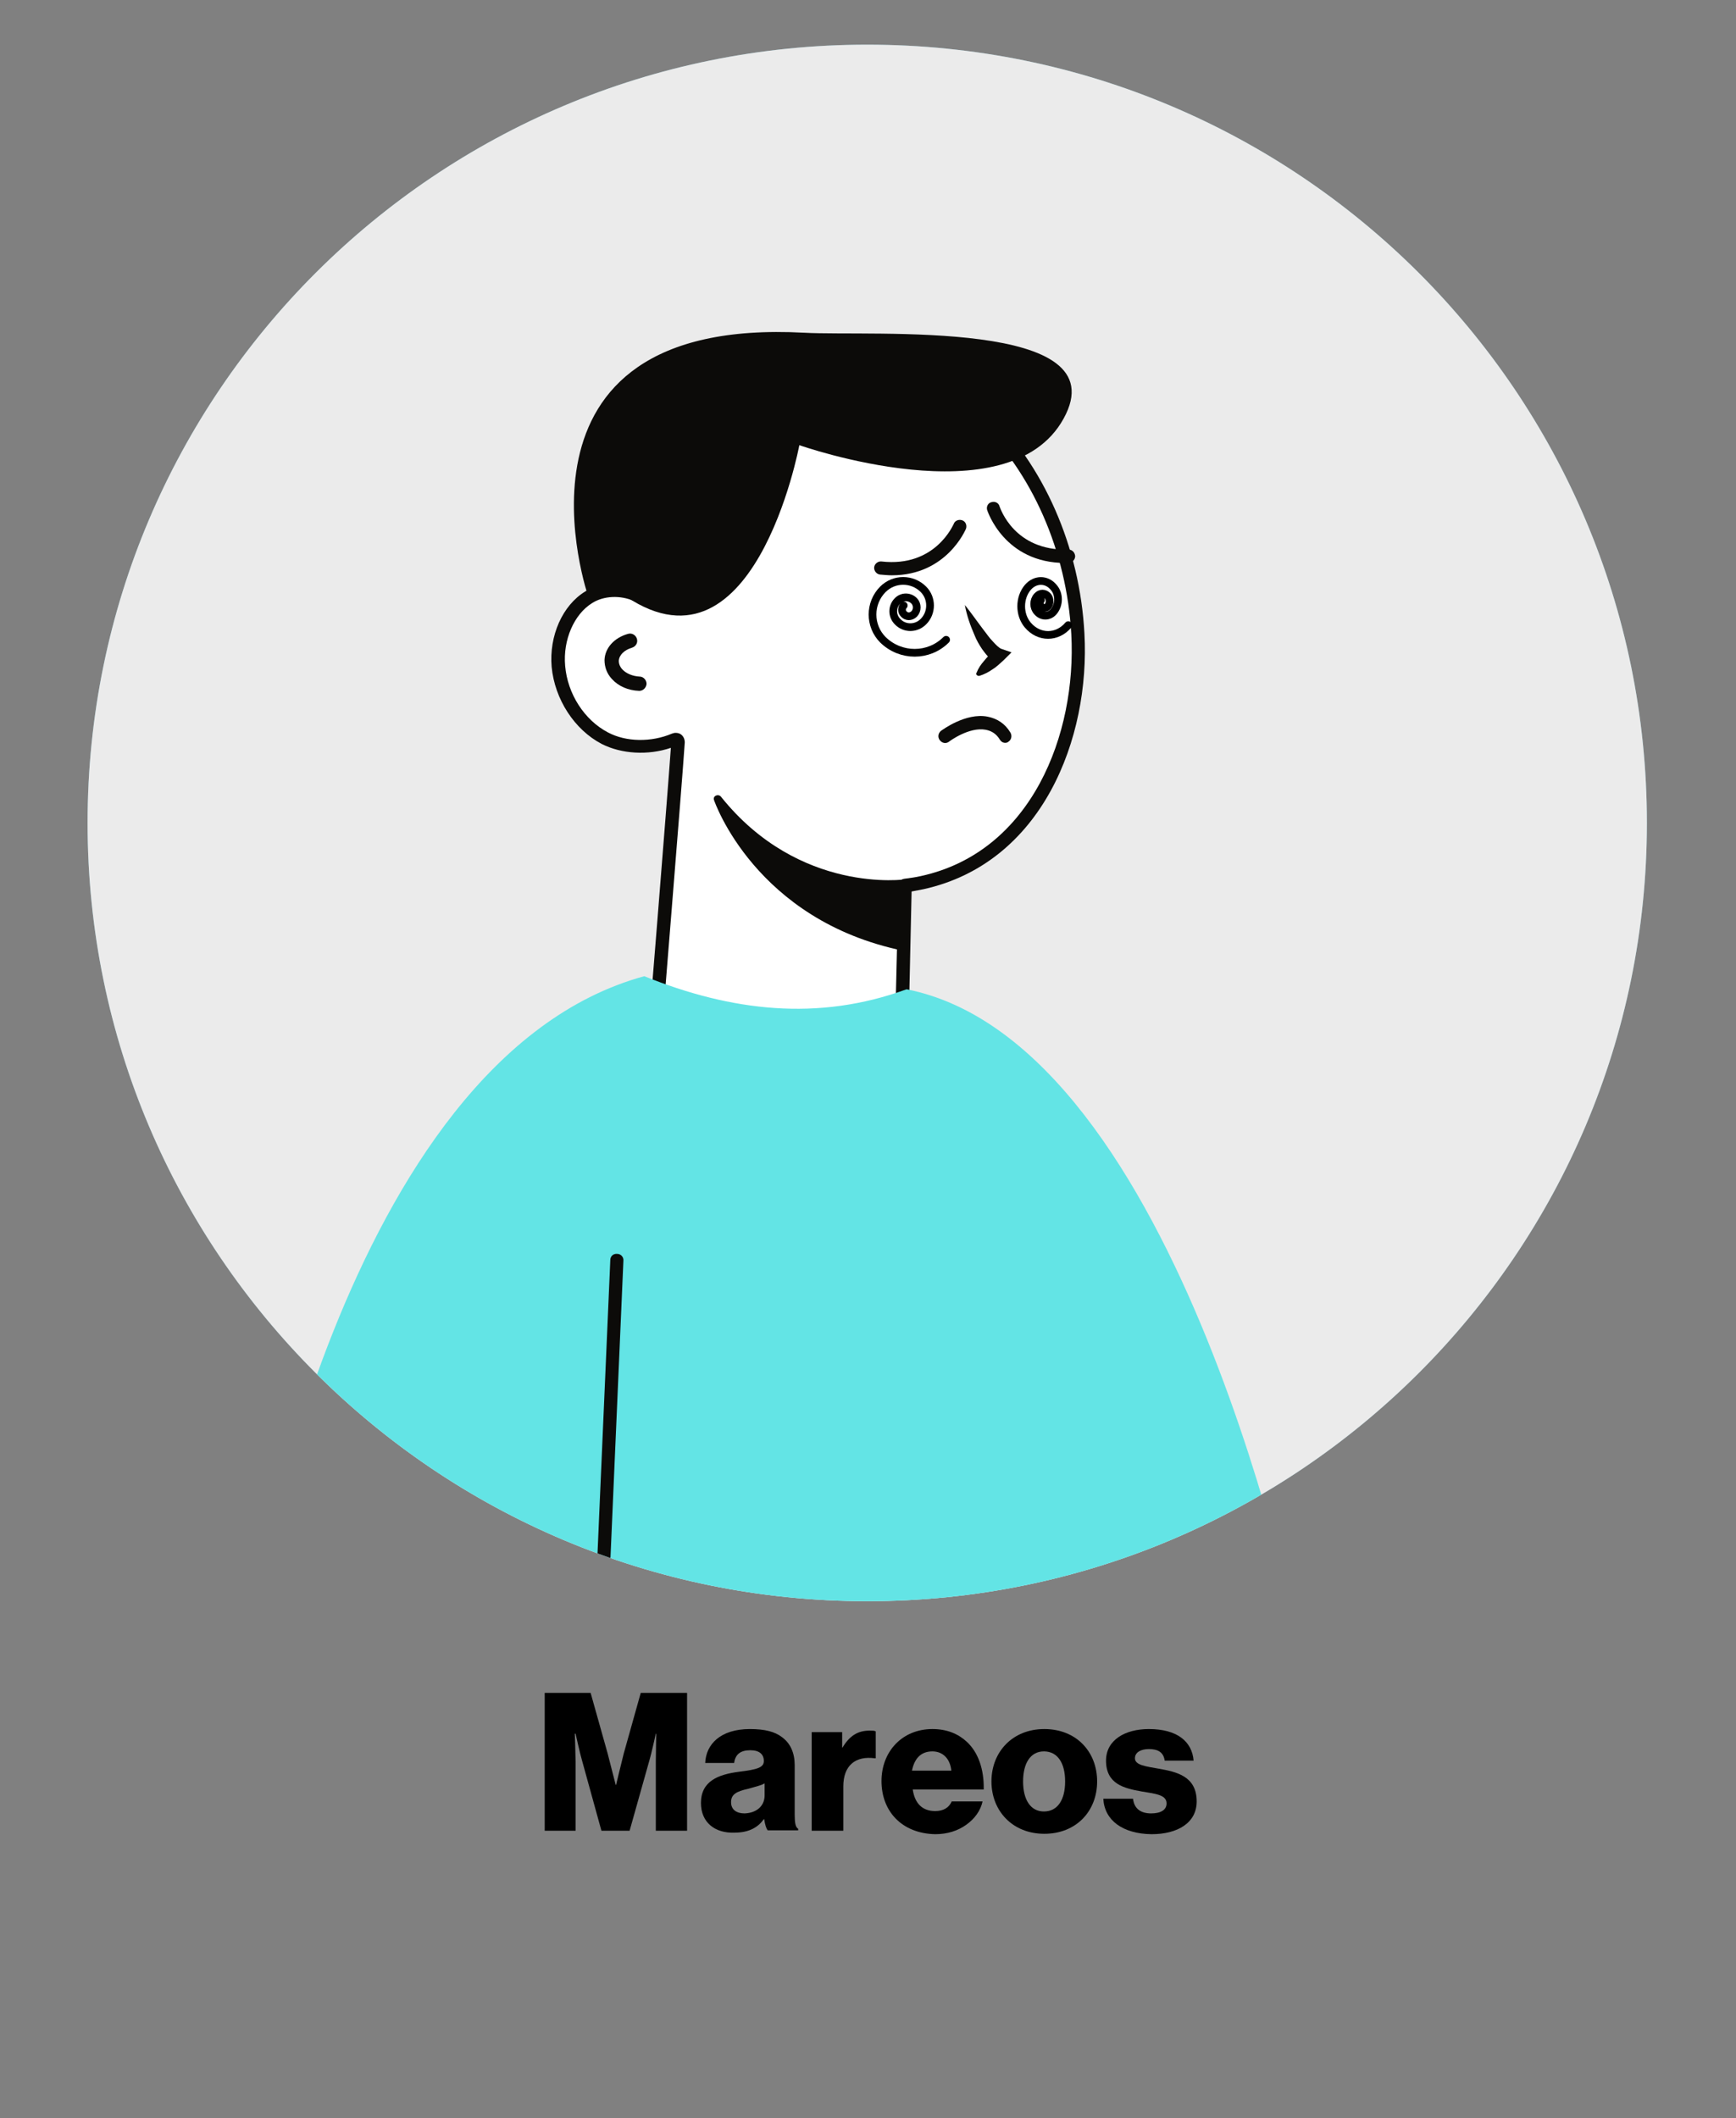
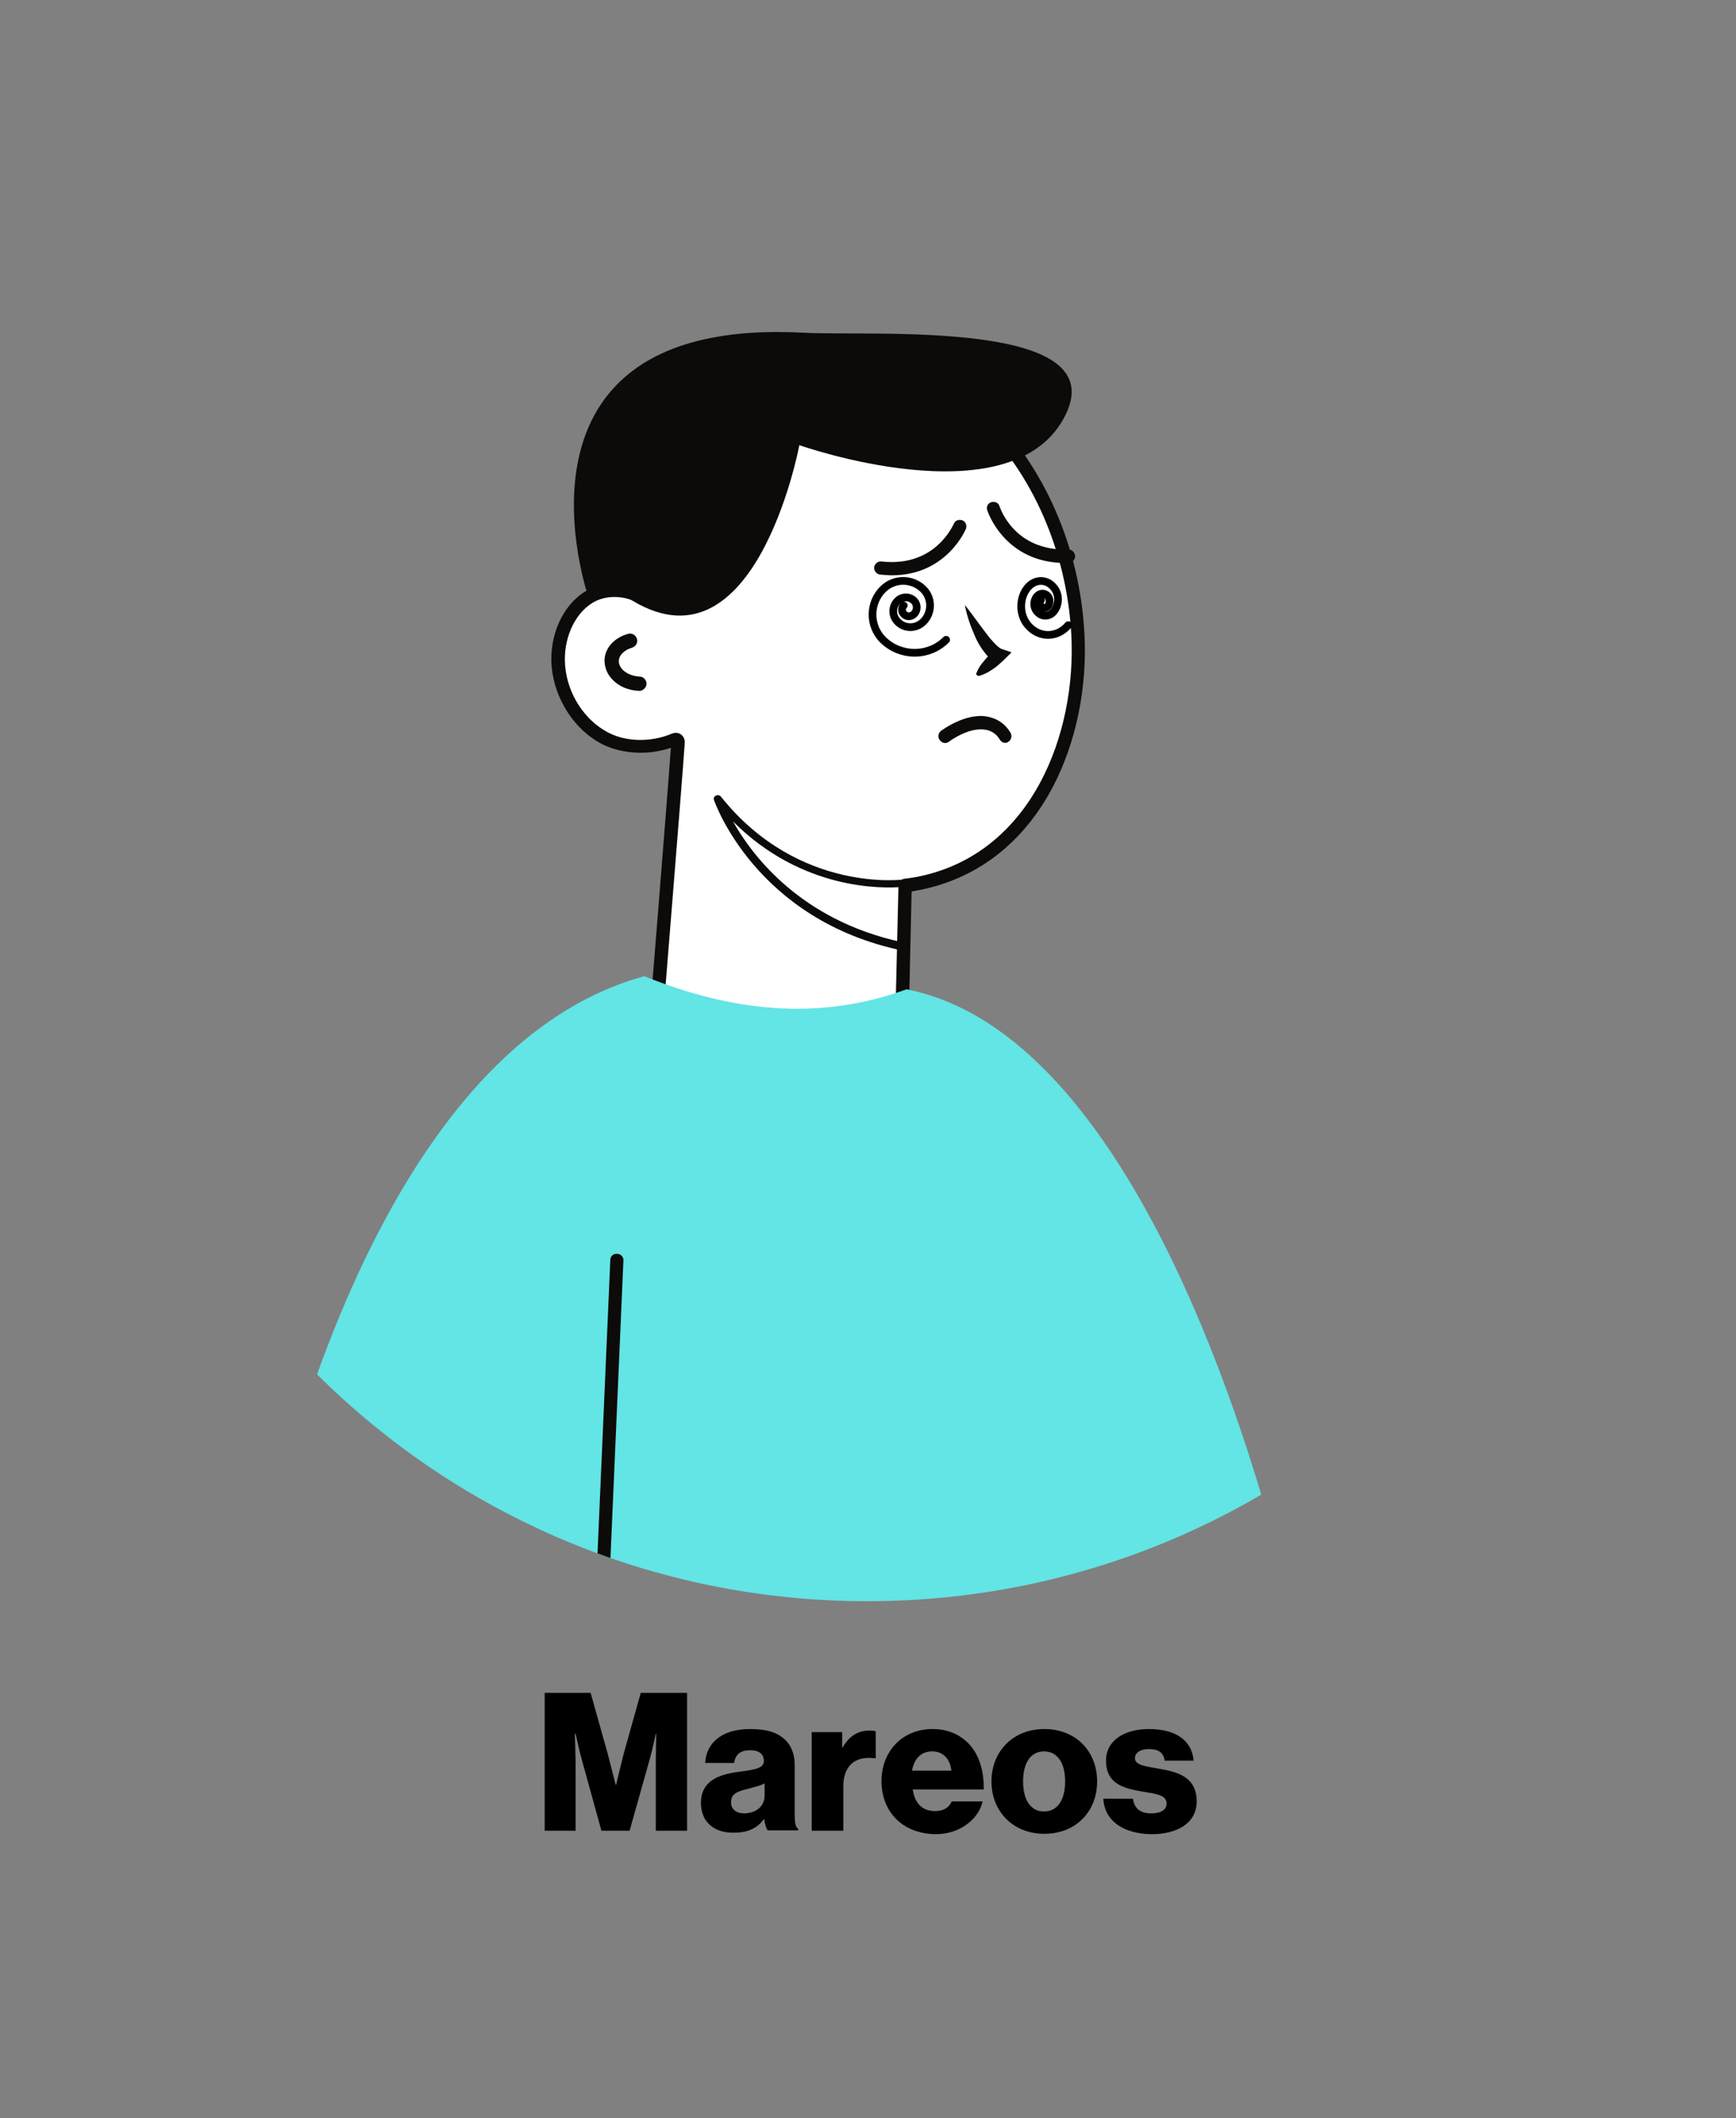
<svg xmlns="http://www.w3.org/2000/svg" width="200px" height="244px" viewBox="0 0 200 244" version="1.1">
  <rect x="0" y="0" width="200" height="244" fill="#808080" stroke="none" />
  <defs>
    <clipPath id="clip1">
      <path d="M 10 5 L 190 5 L 190 185 L 10 185 Z M 10 5 " />
    </clipPath>
    <clipPath id="clip2">
-       <path d="M 189.734 94.805 C 189.734 144.324 149.52 184.465 99.91 184.465 C 50.305 184.465 10.09 144.324 10.09 94.805 C 10.09 45.289 50.305 5.145 99.91 5.145 C 149.52 5.145 189.734 45.289 189.734 94.805 Z M 189.734 94.805 " />
-     </clipPath>
+       </clipPath>
    <clipPath id="clip3">
      <path d="M 63 47 L 125 47 L 125 119 L 63 119 Z M 63 47 " />
    </clipPath>
    <clipPath id="clip4">
      <path d="M 189.734 94.805 C 189.734 144.324 149.52 184.465 99.91 184.465 C 50.305 184.465 10.09 144.324 10.09 94.805 C 10.09 45.289 50.305 5.145 99.91 5.145 C 149.52 5.145 189.734 45.289 189.734 94.805 Z M 189.734 94.805 " />
    </clipPath>
    <clipPath id="clip5">
      <path d="M 63 38 L 125 38 L 125 138 L 63 138 Z M 63 38 " />
    </clipPath>
    <clipPath id="clip6">
      <path d="M 189.734 94.805 C 189.734 144.324 149.52 184.465 99.91 184.465 C 50.305 184.465 10.09 144.324 10.09 94.805 C 10.09 45.289 50.305 5.145 99.91 5.145 C 149.52 5.145 189.734 45.289 189.734 94.805 Z M 189.734 94.805 " />
    </clipPath>
    <clipPath id="clip7">
      <path d="M 69 72 L 75 72 L 75 80 L 69 80 Z M 69 72 " />
    </clipPath>
    <clipPath id="clip8">
      <path d="M 189.734 94.805 C 189.734 144.324 149.52 184.465 99.91 184.465 C 50.305 184.465 10.09 144.324 10.09 94.805 C 10.09 45.289 50.305 5.145 99.91 5.145 C 149.52 5.145 189.734 45.289 189.734 94.805 Z M 189.734 94.805 " />
    </clipPath>
    <clipPath id="clip9">
      <path d="M 111 69 L 117 69 L 117 78 L 111 78 Z M 111 69 " />
    </clipPath>
    <clipPath id="clip10">
      <path d="M 189.734 94.805 C 189.734 144.324 149.52 184.465 99.91 184.465 C 50.305 184.465 10.09 144.324 10.09 94.805 C 10.09 45.289 50.305 5.145 99.91 5.145 C 149.52 5.145 189.734 45.289 189.734 94.805 Z M 189.734 94.805 " />
    </clipPath>
    <clipPath id="clip11">
      <path d="M 82 92 L 105 92 L 105 110 L 82 110 Z M 82 92 " />
    </clipPath>
    <clipPath id="clip12">
      <path d="M 189.734 94.805 C 189.734 144.324 149.52 184.465 99.91 184.465 C 50.305 184.465 10.09 144.324 10.09 94.805 C 10.09 45.289 50.305 5.145 99.91 5.145 C 149.52 5.145 189.734 45.289 189.734 94.805 Z M 189.734 94.805 " />
    </clipPath>
    <clipPath id="clip13">
      <path d="M 82 91 L 105 91 L 105 110 L 82 110 Z M 82 91 " />
    </clipPath>
    <clipPath id="clip14">
      <path d="M 189.734 94.805 C 189.734 144.324 149.52 184.465 99.91 184.465 C 50.305 184.465 10.09 144.324 10.09 94.805 C 10.09 45.289 50.305 5.145 99.91 5.145 C 149.52 5.145 189.734 45.289 189.734 94.805 Z M 189.734 94.805 " />
    </clipPath>
    <clipPath id="clip15">
      <path d="M 108 82 L 117 82 L 117 86 L 108 86 Z M 108 82 " />
    </clipPath>
    <clipPath id="clip16">
      <path d="M 189.734 94.805 C 189.734 144.324 149.52 184.465 99.91 184.465 C 50.305 184.465 10.09 144.324 10.09 94.805 C 10.09 45.289 50.305 5.145 99.91 5.145 C 149.52 5.145 189.734 45.289 189.734 94.805 Z M 189.734 94.805 " />
    </clipPath>
    <clipPath id="clip17">
      <path d="M 100 59 L 112 59 L 112 67 L 100 67 Z M 100 59 " />
    </clipPath>
    <clipPath id="clip18">
      <path d="M 189.734 94.805 C 189.734 144.324 149.52 184.465 99.91 184.465 C 50.305 184.465 10.09 144.324 10.09 94.805 C 10.09 45.289 50.305 5.145 99.91 5.145 C 149.52 5.145 189.734 45.289 189.734 94.805 Z M 189.734 94.805 " />
    </clipPath>
    <clipPath id="clip19">
      <path d="M 113 57 L 124 57 L 124 65 L 113 65 Z M 113 57 " />
    </clipPath>
    <clipPath id="clip20">
      <path d="M 189.734 94.805 C 189.734 144.324 149.52 184.465 99.91 184.465 C 50.305 184.465 10.09 144.324 10.09 94.805 C 10.09 45.289 50.305 5.145 99.91 5.145 C 149.52 5.145 189.734 45.289 189.734 94.805 Z M 189.734 94.805 " />
    </clipPath>
    <clipPath id="clip21">
      <path d="M 66 38 L 124 38 L 124 71 L 66 71 Z M 66 38 " />
    </clipPath>
    <clipPath id="clip22">
      <path d="M 189.734 94.805 C 189.734 144.324 149.52 184.465 99.91 184.465 C 50.305 184.465 10.09 144.324 10.09 94.805 C 10.09 45.289 50.305 5.145 99.91 5.145 C 149.52 5.145 189.734 45.289 189.734 94.805 Z M 189.734 94.805 " />
    </clipPath>
    <clipPath id="clip23">
      <path d="M 28 112 L 150 112 L 150 185 L 28 185 Z M 28 112 " />
    </clipPath>
    <clipPath id="clip24">
      <path d="M 189.734 94.805 C 189.734 144.324 149.52 184.465 99.91 184.465 C 50.305 184.465 10.09 144.324 10.09 94.805 C 10.09 45.289 50.305 5.145 99.91 5.145 C 149.52 5.145 189.734 45.289 189.734 94.805 Z M 189.734 94.805 " />
    </clipPath>
    <clipPath id="clip25">
      <path d="M 68 144 L 72 144 L 72 185 L 68 185 Z M 68 144 " />
    </clipPath>
    <clipPath id="clip26">
      <path d="M 189.734 94.805 C 189.734 144.324 149.52 184.465 99.91 184.465 C 50.305 184.465 10.09 144.324 10.09 94.805 C 10.09 45.289 50.305 5.145 99.91 5.145 C 149.52 5.145 189.734 45.289 189.734 94.805 Z M 189.734 94.805 " />
    </clipPath>
    <clipPath id="clip27">
      <path d="M 100 66 L 110 66 L 110 76 L 100 76 Z M 100 66 " />
    </clipPath>
    <clipPath id="clip28">
      <path d="M 189.734 94.805 C 189.734 144.324 149.52 184.465 99.91 184.465 C 50.305 184.465 10.09 144.324 10.09 94.805 C 10.09 45.289 50.305 5.145 99.91 5.145 C 149.52 5.145 189.734 45.289 189.734 94.805 Z M 189.734 94.805 " />
    </clipPath>
    <clipPath id="clip29">
      <path d="M 117 66 L 124 66 L 124 74 L 117 74 Z M 117 66 " />
    </clipPath>
    <clipPath id="clip30">
      <path d="M 189.734 94.805 C 189.734 144.324 149.52 184.465 99.91 184.465 C 50.305 184.465 10.09 144.324 10.09 94.805 C 10.09 45.289 50.305 5.145 99.91 5.145 C 149.52 5.145 189.734 45.289 189.734 94.805 Z M 189.734 94.805 " />
    </clipPath>
  </defs>
  <g id="surface1">
    <path style=" stroke:none;fill-rule:nonzero;fill:rgb(0%,0%,0%);fill-opacity:1;" d="M 62.754 195.023 L 68.043 195.023 L 70 201.988 C 70.266 203.008 70.934 205.625 70.934 205.625 L 70.977 205.625 C 70.977 205.625 71.602 203.008 71.867 201.988 L 73.82 195.023 L 79.156 195.023 L 79.156 210.906 L 75.555 210.906 L 75.555 202.918 C 75.555 202.254 75.602 199.727 75.602 199.727 L 75.555 199.727 C 75.555 199.727 75.023 202.121 74.844 202.699 L 72.535 210.906 L 69.289 210.906 L 67.023 202.699 C 66.844 202.121 66.312 199.727 66.312 199.727 L 66.223 199.727 C 66.223 199.727 66.312 202.297 66.312 202.918 L 66.312 210.906 L 62.754 210.906 Z M 62.754 195.023 " />
    <path style=" stroke:none;fill-rule:nonzero;fill:rgb(0%,0%,0%);fill-opacity:1;" d="M 80.754 207.711 C 80.754 205.184 82.754 204.426 85.109 204.117 C 87.246 203.852 88 203.629 88 202.875 C 88 202.121 87.512 201.633 86.445 201.633 C 85.289 201.633 84.711 202.121 84.578 203.098 L 81.246 203.098 C 81.332 200.969 82.977 199.191 86.398 199.191 C 88.133 199.191 89.289 199.504 90.09 200.125 C 91.066 200.836 91.555 201.941 91.555 203.363 L 91.555 209.086 C 91.555 209.973 91.645 210.504 91.957 210.684 L 91.957 210.859 L 88.445 210.859 C 88.266 210.637 88.133 210.195 88.043 209.574 L 88 209.574 C 87.332 210.504 86.312 211.125 84.621 211.125 C 82.398 211.215 80.754 209.973 80.754 207.711 Z M 88.09 206.824 L 88.09 205.449 C 87.645 205.715 86.934 205.848 86.223 206.07 C 84.801 206.379 84.223 206.734 84.223 207.621 C 84.223 208.508 84.891 208.91 85.777 208.91 C 87.156 208.863 88.09 208.066 88.09 206.824 Z M 88.09 206.824 " />
    <path style=" stroke:none;fill-rule:nonzero;fill:rgb(0%,0%,0%);fill-opacity:1;" d="M 93.555 199.547 L 97.023 199.547 L 97.023 201.32 L 97.066 201.32 C 97.867 199.992 98.801 199.371 100.18 199.371 C 100.535 199.371 100.711 199.371 100.891 199.457 L 100.891 202.562 L 100.801 202.562 C 98.578 202.254 97.156 203.363 97.156 205.805 L 97.156 210.906 L 93.512 210.906 L 93.512 199.547 Z M 93.555 199.547 " />
    <path style=" stroke:none;fill-rule:nonzero;fill:rgb(0%,0%,0%);fill-opacity:1;" d="M 101.555 205.184 C 101.555 201.766 103.957 199.191 107.422 199.191 C 109.066 199.191 110.355 199.727 111.332 200.613 C 112.711 201.855 113.379 203.852 113.332 206.156 L 105.156 206.156 C 105.379 207.711 106.223 208.641 107.734 208.641 C 108.711 208.641 109.332 208.242 109.645 207.531 L 113.199 207.531 C 112.977 208.555 112.312 209.531 111.289 210.238 C 110.355 210.906 109.156 211.305 107.734 211.305 C 103.867 211.215 101.555 208.641 101.555 205.184 Z M 109.602 203.984 C 109.465 202.609 108.621 201.766 107.422 201.766 C 106.043 201.766 105.332 202.652 105.066 203.984 Z M 109.602 203.984 " />
    <path style=" stroke:none;fill-rule:nonzero;fill:rgb(0%,0%,0%);fill-opacity:1;" d="M 114.223 205.227 C 114.223 201.809 116.668 199.191 120.312 199.191 C 124 199.191 126.398 201.809 126.398 205.227 C 126.398 208.641 124 211.258 120.312 211.258 C 116.668 211.258 114.223 208.641 114.223 205.227 Z M 122.711 205.227 C 122.711 203.141 121.867 201.766 120.266 201.766 C 118.711 201.766 117.867 203.141 117.867 205.227 C 117.867 207.312 118.711 208.688 120.266 208.688 C 121.867 208.688 122.711 207.312 122.711 205.227 Z M 122.711 205.227 " />
    <path style=" stroke:none;fill-rule:nonzero;fill:rgb(0%,0%,0%);fill-opacity:1;" d="M 127.109 207.223 L 130.535 207.223 C 130.668 208.375 131.422 208.91 132.621 208.91 C 133.734 208.91 134.398 208.508 134.398 207.754 C 134.398 206.734 133.023 206.645 131.512 206.379 C 129.512 206.023 127.422 205.535 127.422 202.832 C 127.422 200.434 129.645 199.191 132.355 199.191 C 135.602 199.191 137.332 200.613 137.512 202.832 L 134.18 202.832 C 134.043 201.809 133.332 201.5 132.355 201.5 C 131.465 201.5 130.754 201.855 130.754 202.562 C 130.754 203.363 132.043 203.496 133.512 203.762 C 135.512 204.117 137.867 204.605 137.867 207.531 C 137.867 210.016 135.645 211.305 132.668 211.305 C 129.332 211.258 127.246 209.707 127.109 207.223 Z M 127.109 207.223 " />
    <g clip-path="url(#clip1)" clip-rule="nonzero">
      <g clip-path="url(#clip2)" clip-rule="nonzero">
        <path style=" stroke:none;fill-rule:nonzero;fill:rgb(48.235%,70.196%,76.078%);fill-opacity:1;" d="M 189.734 94.805 C 189.734 144.324 149.52 184.465 99.91 184.465 C 50.305 184.465 10.09 144.324 10.09 94.805 C 10.09 45.289 50.305 5.145 99.91 5.145 C 149.52 5.145 189.734 45.289 189.734 94.805 Z M 189.734 94.805 " />
        <path style=" stroke:none;fill-rule:nonzero;fill:rgb(92.157%,92.157%,92.157%);fill-opacity:1;" d="M 189.734 94.805 C 189.734 144.324 149.52 184.465 99.91 184.465 C 50.305 184.465 10.09 144.324 10.09 94.805 C 10.09 45.289 50.305 5.145 99.91 5.145 C 149.52 5.145 189.734 45.289 189.734 94.805 Z M 189.734 94.805 " />
      </g>
    </g>
    <g clip-path="url(#clip3)" clip-rule="nonzero">
      <g clip-path="url(#clip4)" clip-rule="nonzero">
        <path style=" stroke:none;fill-rule:nonzero;fill:rgb(100%,100%,100%);fill-opacity:1;" d="M 75.512 116.941 L 78.18 85.887 L 75.465 85.445 L 72.266 85.887 L 68.18 84.07 L 64.445 79.766 L 63.82 74.621 L 65.465 70.938 L 68.445 68.32 L 76.801 65.48 L 83.199 63.66 L 89.555 47.336 L 114.09 50.484 L 118.18 53.68 L 121.82 61.398 L 124.09 70.004 L 124.09 79.543 L 123.199 84.07 L 120.445 90.902 L 118.18 94.051 L 114.977 97.688 L 110.445 100.395 L 105.465 102.215 L 104.09 102.215 L 104.09 118.098 Z M 75.512 116.941 " />
      </g>
    </g>
    <g clip-path="url(#clip5)" clip-rule="nonzero">
      <g clip-path="url(#clip6)" clip-rule="nonzero">
        <path style=" stroke:none;fill-rule:nonzero;fill:rgb(4.706%,4.314%,3.529%);fill-opacity:1;" d="M 89.512 137.352 C 88.711 137.352 87.867 137.305 87.066 137.129 C 79.246 135.84 73.734 128.656 74.535 120.758 C 74.578 120.492 76.844 92.41 77.289 86.152 C 74.668 87.043 71.602 86.863 69.332 85.711 C 66.18 84.07 63.91 80.562 63.555 76.836 C 63.246 73.246 64.801 69.738 67.422 68.141 C 68.844 67.254 70.754 67.035 72.535 67.434 C 71.688 56.387 75.156 47.559 82.266 42.41 C 83.957 41.215 85.82 40.281 87.734 39.66 C 95.91 37.043 106.09 40.016 113.645 47.246 C 120.266 53.59 124.398 62.996 124.934 72.977 C 125.602 85.047 120.09 99.418 106.398 102.438 C 105.957 102.523 105.512 102.613 105.023 102.703 L 104.578 122.621 C 104.488 126.969 102.535 131.094 99.199 133.891 C 96.445 136.152 93.023 137.352 89.512 137.352 Z M 77.82 84.426 C 78.043 84.426 78.266 84.469 78.445 84.602 C 78.754 84.824 78.891 85.18 78.891 85.531 C 78.621 89.746 76.09 120.625 76.09 120.934 C 75.332 128.035 80.266 134.465 87.332 135.664 C 91.199 136.285 95.156 135.219 98.18 132.691 C 101.199 130.164 102.977 126.48 103.023 122.578 L 103.512 101.992 C 103.512 101.594 103.82 101.281 104.18 101.238 C 104.891 101.148 105.512 101.059 106.09 100.926 C 118.891 98.133 124.043 84.512 123.422 73.066 C 122.891 63.484 118.934 54.48 112.578 48.355 C 105.422 41.523 95.867 38.684 88.223 41.125 C 86.445 41.703 84.711 42.543 83.156 43.699 C 73.82 50.398 73.512 62.109 74.133 68.453 C 74.18 68.719 74.043 68.984 73.82 69.164 C 73.602 69.34 73.289 69.34 73.066 69.25 C 71.465 68.543 69.555 68.629 68.223 69.473 C 66.133 70.762 64.844 73.73 65.109 76.703 C 65.379 79.941 67.332 82.961 70.043 84.379 C 72.133 85.488 75.023 85.531 77.422 84.512 C 77.555 84.469 77.688 84.426 77.82 84.426 Z M 78 85.934 Z M 67.82 68.809 Z M 67.82 68.809 " />
      </g>
    </g>
    <g clip-path="url(#clip7)" clip-rule="nonzero">
      <g clip-path="url(#clip8)" clip-rule="nonzero">
        <path style=" stroke:none;fill-rule:nonzero;fill:rgb(4.706%,4.314%,3.529%);fill-opacity:1;" d="M 73.645 79.59 C 72.355 79.543 71.246 79.055 70.488 78.215 C 69.91 77.594 69.645 76.836 69.645 76.039 C 69.688 74.664 70.754 73.465 72.355 73.023 C 72.801 72.891 73.246 73.156 73.379 73.598 C 73.512 74.043 73.246 74.488 72.801 74.621 C 71.91 74.887 71.332 75.461 71.289 76.129 C 71.289 76.57 71.512 76.926 71.688 77.105 C 72.133 77.594 72.891 77.902 73.688 77.945 C 74.133 77.945 74.488 78.348 74.488 78.789 C 74.445 79.234 74.09 79.59 73.645 79.59 Z M 73.645 79.59 " />
      </g>
    </g>
    <g clip-path="url(#clip9)" clip-rule="nonzero">
      <g clip-path="url(#clip10)" clip-rule="nonzero">
        <path style=" stroke:none;fill-rule:nonzero;fill:rgb(4.706%,4.314%,3.529%);fill-opacity:1;" d="M 112.488 77.547 C 112.711 76.973 113.023 76.527 113.379 76.129 C 113.734 75.684 114.09 75.328 114.488 74.973 L 114.711 76.305 C 113.91 75.863 113.555 75.328 113.156 74.797 C 112.801 74.266 112.488 73.73 112.266 73.156 C 111.777 72.047 111.379 70.895 111.156 69.695 C 111.91 70.625 112.578 71.602 113.289 72.535 C 113.645 72.977 113.957 73.465 114.355 73.867 C 114.711 74.266 115.109 74.664 115.379 74.754 L 116.535 75.152 L 115.602 76.082 C 115.199 76.438 114.801 76.836 114.355 77.105 C 113.91 77.414 113.422 77.68 112.844 77.859 C 112.668 77.902 112.535 77.812 112.445 77.637 C 112.445 77.68 112.445 77.637 112.488 77.547 Z M 112.488 77.547 " />
      </g>
    </g>
    <g clip-path="url(#clip11)" clip-rule="nonzero">
      <g clip-path="url(#clip12)" clip-rule="nonzero">
-         <path style=" stroke:none;fill-rule:nonzero;fill:rgb(4.706%,4.314%,3.529%);fill-opacity:1;" d="M 104.18 109.09 L 104.488 101.68 C 104.488 101.68 92 103.633 82.668 92.012 C 82.711 92.012 87.199 105.586 104.18 109.09 Z M 104.18 109.09 " />
-       </g>
+         </g>
    </g>
    <g clip-path="url(#clip13)" clip-rule="nonzero">
      <g clip-path="url(#clip14)" clip-rule="nonzero">
        <path style=" stroke:none;fill-rule:nonzero;fill:rgb(4.706%,4.314%,3.529%);fill-opacity:1;" d="M 104.18 109.535 C 104.133 109.535 104.133 109.535 104.09 109.535 C 87.023 106.027 82.312 92.32 82.266 92.188 C 82.18 91.965 82.266 91.742 82.488 91.656 C 82.668 91.566 82.934 91.609 83.066 91.789 C 92.09 103.059 104.312 101.328 104.445 101.281 C 104.578 101.238 104.711 101.281 104.801 101.371 C 104.891 101.461 104.977 101.594 104.934 101.727 L 104.621 109.133 C 104.621 109.27 104.535 109.402 104.445 109.488 C 104.398 109.488 104.266 109.535 104.18 109.535 Z M 84.445 94.629 C 86.711 98.664 92.312 105.984 103.777 108.512 L 104.043 102.168 C 101.688 102.391 92.355 102.57 84.445 94.629 Z M 84.445 94.629 " />
      </g>
    </g>
    <g clip-path="url(#clip15)" clip-rule="nonzero">
      <g clip-path="url(#clip16)" clip-rule="nonzero">
        <path style=" stroke:none;fill-rule:nonzero;fill:rgb(4.706%,4.314%,3.529%);fill-opacity:1;" d="M 115.82 85.578 C 115.555 85.578 115.332 85.445 115.199 85.223 C 114.801 84.559 114.266 84.203 113.555 84.07 C 111.645 83.715 109.379 85.398 109.332 85.445 C 108.977 85.711 108.535 85.621 108.266 85.266 C 108 84.91 108.09 84.469 108.398 84.203 C 108.535 84.113 111.246 82.074 113.777 82.562 C 114.891 82.781 115.777 83.359 116.398 84.379 C 116.621 84.734 116.535 85.223 116.18 85.445 C 116.09 85.531 115.957 85.578 115.82 85.578 Z M 115.82 85.578 " />
      </g>
    </g>
    <g clip-path="url(#clip17)" clip-rule="nonzero">
      <g clip-path="url(#clip18)" clip-rule="nonzero">
        <path style=" stroke:none;fill-rule:nonzero;fill:rgb(4.706%,4.314%,3.529%);fill-opacity:1;" d="M 102.754 66.277 C 102.312 66.277 101.867 66.234 101.379 66.191 C 100.977 66.145 100.668 65.746 100.711 65.348 C 100.754 64.949 101.156 64.637 101.555 64.684 C 107.777 65.391 109.82 60.422 109.867 60.379 C 110 59.98 110.445 59.801 110.844 59.934 C 111.246 60.07 111.422 60.512 111.289 60.91 C 111.246 61 109.066 66.277 102.754 66.277 Z M 102.754 66.277 " />
      </g>
    </g>
    <g clip-path="url(#clip19)" clip-rule="nonzero">
      <g clip-path="url(#clip20)" clip-rule="nonzero">
        <path style=" stroke:none;fill-rule:nonzero;fill:rgb(4.706%,4.314%,3.529%);fill-opacity:1;" d="M 122.754 64.859 C 115.688 64.859 113.777 58.871 113.734 58.781 C 113.602 58.383 113.82 57.938 114.223 57.852 C 114.621 57.719 115.066 57.938 115.156 58.34 C 115.246 58.559 116.844 63.484 123.066 63.309 C 123.512 63.309 123.82 63.617 123.867 64.062 C 123.867 64.461 123.555 64.816 123.109 64.859 C 123.023 64.859 122.891 64.859 122.754 64.859 Z M 122.754 64.859 " />
      </g>
    </g>
    <g clip-path="url(#clip21)" clip-rule="nonzero">
      <g clip-path="url(#clip22)" clip-rule="nonzero">
        <path style=" stroke:none;fill-rule:nonzero;fill:rgb(4.706%,4.314%,3.529%);fill-opacity:1;" d="M 92.668 38.332 C 100.535 38.773 128.934 36.645 122.535 48.223 C 116.18 59.801 92.09 51.285 92.09 51.285 C 92.09 51.285 86.801 79.59 71.422 68.23 C 71.422 68.23 70.355 66.367 67.777 68.762 C 67.82 68.809 56.445 36.379 92.668 38.332 Z M 92.668 38.332 " />
      </g>
    </g>
    <g clip-path="url(#clip23)" clip-rule="nonzero">
      <g clip-path="url(#clip24)" clip-rule="nonzero">
        <path style=" stroke:none;fill-rule:nonzero;fill:rgb(38.824%,89.412%,89.804%);fill-opacity:1;" d="M 149.82 189.789 C 149.82 189.789 136.18 120.227 104.445 113.969 C 94.223 117.695 84.266 116.5 74.223 112.461 C 39.199 122.043 28.844 187.125 28.844 187.125 Z M 149.82 189.789 " />
      </g>
    </g>
    <g clip-path="url(#clip25)" clip-rule="nonzero">
      <g clip-path="url(#clip26)" clip-rule="nonzero">
        <path style=" stroke:none;fill-rule:nonzero;fill:rgb(4.706%,4.314%,3.529%);fill-opacity:1;" d="M 69.199 188.766 C 68.754 188.766 68.445 188.414 68.445 187.969 L 70.312 145.156 C 70.312 144.758 70.621 144.402 71.109 144.449 C 71.512 144.449 71.867 144.805 71.82 145.246 L 69.957 188.059 C 69.957 188.457 69.602 188.766 69.199 188.766 Z M 69.199 188.766 " />
      </g>
    </g>
    <g clip-path="url(#clip27)" clip-rule="nonzero">
      <g clip-path="url(#clip28)" clip-rule="nonzero">
        <path style="fill:none;stroke-width:2;stroke-linecap:round;stroke-linejoin:round;stroke:rgb(0%,0%,0%);stroke-opacity:1;stroke-miterlimit:10;" d="M 245.496 166.002 C 240.996 170.501 233.701 170.501 229.096 166.002 C 225.501 162.401 225.501 156.501 229.096 152.9 C 231.996 150.003 236.698 150.003 239.599 152.9 C 241.901 155.198 241.901 159.002 239.599 161.3 C 237.7 163.202 234.703 163.202 232.901 161.3 C 231.398 159.803 231.398 157.399 232.901 155.903 C 234.097 154.696 236.004 154.696 237.199 155.903 C 238.096 156.801 238.096 158.403 237.199 159.301 C 236.399 160.103 235.204 160.103 234.501 159.301 C 233.903 158.703 233.903 157.699 234.501 157.1 " transform="matrix(0.444,0,0,0.444,0,0)" />
      </g>
    </g>
    <g clip-path="url(#clip29)" clip-rule="nonzero">
      <g clip-path="url(#clip30)" clip-rule="nonzero">
        <path style="fill:none;stroke-width:2;stroke-linecap:round;stroke-linejoin:round;stroke:rgb(0%,0%,0%);stroke-opacity:1;stroke-miterlimit:10;" d="M 277.198 162.198 C 274.298 165.597 269.596 165.597 266.704 162.198 C 264.401 159.504 264.401 155.101 266.704 152.398 C 268.603 150.197 271.6 150.197 273.401 152.398 C 274.904 154.098 274.904 156.898 273.401 158.703 C 272.197 160.103 270.299 160.103 269.104 158.703 C 268.102 157.602 268.102 155.797 269.104 154.696 C 269.903 153.798 271.099 153.798 271.898 154.696 C 272.496 155.401 272.496 156.598 271.898 157.303 C 271.397 157.901 270.598 157.901 270.097 157.303 C 269.701 156.801 269.701 156.096 270.097 155.7 " transform="matrix(0.444,0,0,0.444,0,0)" />
      </g>
    </g>
  </g>
</svg>